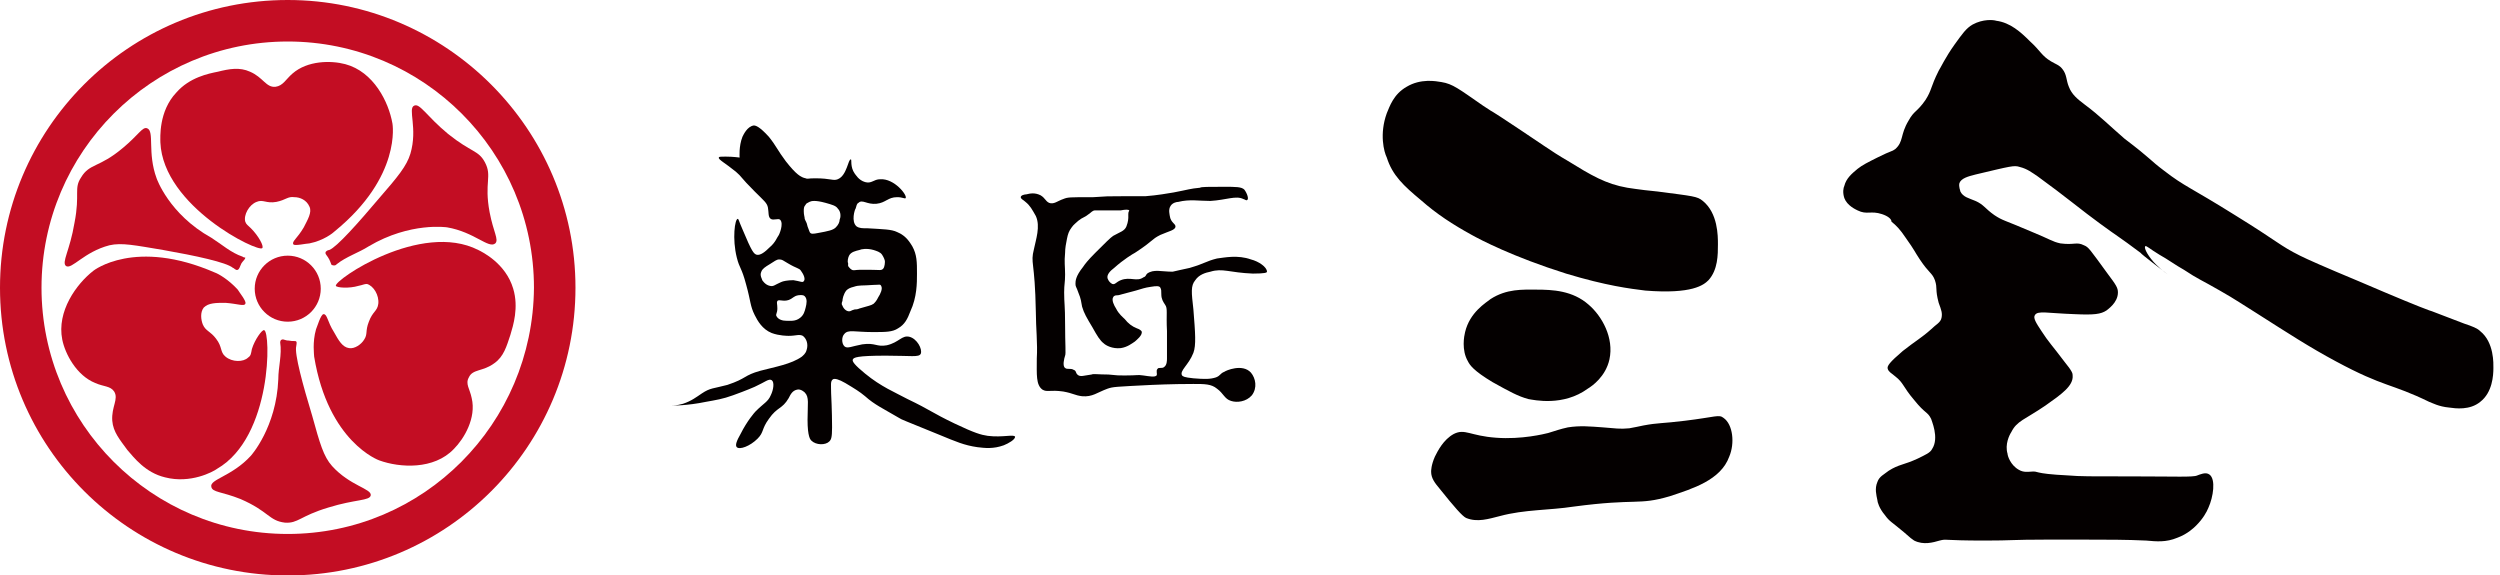
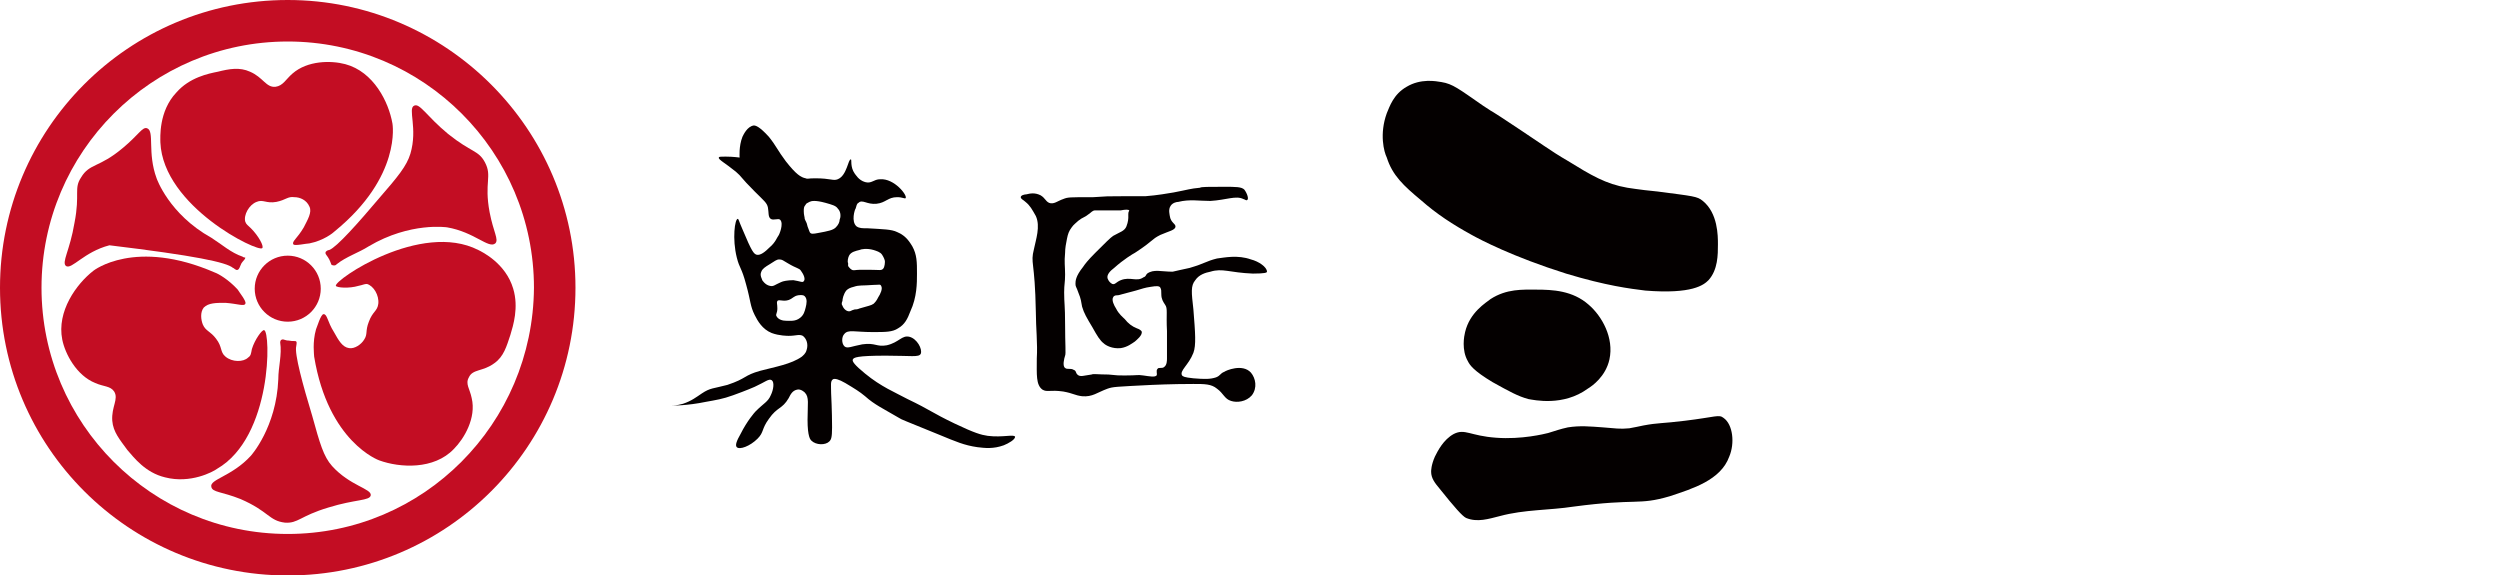
<svg xmlns="http://www.w3.org/2000/svg" width="265" height="61" viewBox="0 0 265 61" fill="none">
  <path d="M30.5 0C13.6 0 0 13.7 0 30.5C0 47.4 13.7 61 30.5 61C47.4 61 61 47.3 61 30.5C61 13.7 47.3 0 30.5 0ZM30.5 56.6C16.1 56.6 4.4 44.9 4.4 30.5C4.4 16.1 16.1 4.4 30.5 4.4C44.9 4.4 56.6 16.1 56.6 30.5C56.5 44.9 44.9 56.6 30.5 56.6Z" fill="#C30D23" />
  <path d="M30.5 34.1C32.433 34.1 34 32.533 34 30.6C34 28.667 32.433 27.1 30.5 27.1C28.567 27.1 27 28.667 27 30.6C27 32.533 28.567 34.1 30.5 34.1Z" fill="#C30D23" />
  <path d="M25.2 30.7C24.2 29.6 23.1 29 22.8 28.9C14.3 25.2 9.9 28.7 9.9 28.7C8.1 30.1 6 33 6.6 36C6.9 37.5 8.1 39.8 10.1 40.6C11 41 11.7 40.9 12.1 41.5C12.6 42.3 11.8 43.1 11.9 44.6C12 45.8 12.7 46.6 13.5 47.7C14.2 48.5 15.4 50.1 17.5 50.6C20.2 51.3 22.6 50 23 49.7C28.9 46.3 28.7 35.1 28 35C27.8 34.9 27 36 26.7 37C26.6 37.5 26.6 37.7 26.3 37.9C25.8 38.4 24.6 38.4 23.9 37.8C23.3 37.3 23.6 36.8 22.9 35.9C22.3 35.1 21.8 35.1 21.5 34.4C21.3 33.9 21.2 33.1 21.6 32.6C22.1 32.1 22.9 32.1 23.9 32.1C25.2 32.2 25.9 32.5 26 32.2C26.2 32 25.3 30.9 25.2 30.7Z" fill="#C30D23" />
  <path d="M29.7 36.3C29.9 37.6 29.5 38.9 29.5 40.2C29.3 45.3 26.6 48.3 26.6 48.3C24.6 50.5 22.2 50.8 22.4 51.6C22.5 52.2 23.5 52.1 25.5 52.9C28.5 54.2 28.5 55.2 30.2 55.4C31.6 55.5 31.8 54.7 34.8 53.8C37.7 52.9 39.2 53.1 39.3 52.5C39.4 51.8 37.1 51.5 35.2 49.4C34.3 48.4 33.9 47 33.1 44.1C32.1 40.8 31.2 37.5 31.4 36.7C31.4 36.6 31.5 36.3 31.4 36.2C31.3 36.1 31.1 36.2 30.6 36.1C30.2 36.1 30 35.9 29.9 36C29.7 36 29.7 36.3 29.7 36.3Z" fill="#C30D23" />
  <path d="M33.5 34.9C33.1 36.3 33.3 37.6 33.3 37.8C34.8 46.9 40.2 48.8 40.2 48.8C42.4 49.6 46 49.8 48.1 47.6C49.2 46.5 50.5 44.3 50 42.2C49.8 41.2 49.3 40.7 49.7 40C50.1 39.1 51.2 39.4 52.4 38.5C53.4 37.8 53.7 36.7 54.1 35.5C54.4 34.5 55 32.6 54.4 30.6C53.6 27.9 51.1 26.7 50.7 26.5C44.6 23.4 35.4 29.7 35.6 30.3C35.7 30.5 37 30.6 38 30.3C38.5 30.2 38.6 30.1 38.9 30.1C39.6 30.3 40.2 31.3 40.1 32.2C40 33 39.5 33 39.1 34.1C38.7 35.1 39 35.4 38.6 36C38.3 36.5 37.6 37 37 36.9C36.3 36.8 35.9 36.1 35.4 35.2C34.7 34.1 34.7 33.3 34.3 33.3C34 33.3 33.6 34.7 33.5 34.9Z" fill="#C30D23" />
  <path d="M35.7 28C36.7 27.2 38 26.8 39.1 26.1C43.5 23.5 47.4 24.1 47.4 24.1C50.3 24.6 51.8 26.4 52.5 25.8C52.9 25.4 52.3 24.6 51.9 22.5C51.3 19.3 52.2 18.7 51.4 17.2C50.7 15.9 50 16.2 47.5 14.2C45.2 12.3 44.5 10.9 43.9 11.2C43.2 11.5 44.3 13.6 43.5 16.3C43.1 17.6 42.2 18.7 40.2 21C38 23.6 35.7 26.2 34.9 26.5C34.8 26.5 34.5 26.6 34.5 26.8C34.5 27 34.7 27.1 34.9 27.5C35.1 27.9 35.1 28.1 35.2 28.1C35.5 28.2 35.6 28.1 35.7 28Z" fill="#C30D23" />
  <path d="M32.8 25.8C34.3 25.5 35.3 24.7 35.5 24.5C42.6 18.7 41.6 13.1 41.6 13.1C41.2 10.8 39.6 7.6 36.6 6.8C35.1 6.4 32.6 6.4 31 7.8C30.3 8.4 30 9.1 29.2 9.2C28.2 9.3 27.9 8.2 26.5 7.6C25.4 7.1 24.3 7.3 23.1 7.6C22.1 7.8 20.1 8.2 18.7 9.8C16.8 11.8 17 14.6 17 15.1C17.3 21.9 27.4 26.8 27.8 26.3C28 26.1 27.4 25 26.6 24.2C26.3 23.9 26.1 23.8 26 23.5C25.8 22.8 26.4 21.7 27.2 21.4C27.9 21.1 28.2 21.6 29.3 21.4C30.3 21.2 30.5 20.8 31.2 20.9C31.8 20.9 32.5 21.2 32.8 21.9C33.1 22.5 32.6 23.3 32.2 24.1C31.5 25.3 30.9 25.6 31.1 25.9C31.2 26.1 32.5 25.8 32.8 25.8Z" fill="#C30D23" />
-   <path d="M25.7 27.2C24.5 26.8 23.5 25.9 22.4 25.2C17.9 22.7 16.6 18.9 16.6 18.9C15.6 16.2 16.4 13.9 15.6 13.6C15.1 13.4 14.7 14.3 13 15.7C10.5 17.8 9.5 17.3 8.6 18.8C7.8 20 8.5 20.5 7.9 23.6C7.4 26.6 6.5 27.8 7 28.2C7.6 28.6 8.9 26.7 11.6 26C12.9 25.7 14.3 26 17.3 26.5C20.7 27.1 24 27.8 24.7 28.4C24.8 28.4 25 28.7 25.2 28.6C25.4 28.5 25.4 28.3 25.6 27.9C25.8 27.6 26 27.5 26 27.3C26 27.3 25.8 27.3 25.7 27.2Z" fill="#C30D23" />
+   <path d="M25.7 27.2C24.5 26.8 23.5 25.9 22.4 25.2C17.9 22.7 16.6 18.9 16.6 18.9C15.6 16.2 16.4 13.9 15.6 13.6C15.1 13.4 14.7 14.3 13 15.7C10.5 17.8 9.5 17.3 8.6 18.8C7.8 20 8.5 20.5 7.9 23.6C7.4 26.6 6.5 27.8 7 28.2C7.6 28.6 8.9 26.7 11.6 26C20.7 27.1 24 27.8 24.7 28.4C24.8 28.4 25 28.7 25.2 28.6C25.4 28.5 25.4 28.3 25.6 27.9C25.8 27.6 26 27.5 26 27.3C26 27.3 25.8 27.3 25.7 27.2Z" fill="#C30D23" />
  <path d="M104.7 46.2C104 46.1 103.3 45.9 101.2 44.9C98.7 43.7 98.7 43.5 96.2 42.3C94.9 41.6 93.4 41 91.7 39.6C90.6 38.7 90.3 38.3 90.4 38.1C90.5 37.9 90.8 37.7 93.9 37.7C96.6 37.7 97.4 37.9 97.6 37.5C97.8 37 97.2 35.9 96.4 35.7C95.6 35.5 95.3 36.3 94 36.6C92.9 36.8 92.8 36.3 91.4 36.5C90.3 36.7 89.8 37 89.5 36.7C89.2 36.4 89.2 35.7 89.5 35.4C89.9 34.9 90.6 35.2 92.5 35.2C93.9 35.2 94.6 35.2 95.2 34.8C95.9 34.4 96.2 33.8 96.5 33C97.2 31.5 97.2 30 97.2 29C97.2 27.8 97.2 27 96.7 26.1C96.5 25.8 96.1 25 95.1 24.6C94.5 24.3 93.6 24.3 92 24.2C91.4 24.2 91.1 24.2 90.8 24C90.2 23.5 90.6 22.2 90.7 22.1C90.8 21.8 90.8 21.6 91 21.5C91.4 21.1 91.9 21.7 92.9 21.6C93.9 21.5 94.1 20.9 95.1 20.9C95.7 20.9 95.9 21.1 96 21C96.2 20.7 94.8 18.9 93.3 19C92.6 19 92.4 19.5 91.7 19.3C91 19.1 90.7 18.5 90.6 18.4C90.1 17.7 90.3 16.9 90.2 16.9C89.9 16.8 89.8 18.6 88.8 19C88.3 19.2 88.1 18.9 86.4 18.9C85.6 18.9 85.6 19 85.4 18.9C84.9 18.8 84.4 18.5 83.3 17.1C82.4 15.9 82.3 15.5 81.5 14.5C80.5 13.4 80.1 13.3 79.9 13.3C79.2 13.4 78.8 14.3 78.7 14.5C78.3 15.5 78.4 16.7 78.4 16.7C78.4 16.7 77.7 16.6 76.9 16.6C76.4 16.6 76.2 16.6 76.2 16.7C76.1 16.9 76.9 17.3 78 18.2C78.7 18.8 78.4 18.7 80 20.3C81 21.3 81.3 21.5 81.4 22C81.5 22.5 81.4 23 81.7 23.2C82 23.4 82.5 23.1 82.7 23.3C83.1 23.7 82.6 24.9 82.5 25C82.4 25.1 82.2 25.7 81.6 26.2C81.1 26.7 80.6 27.1 80.2 27C79.9 26.9 79.7 26.7 78.7 24.3C78.3 23.4 78.3 23.2 78.2 23.2C77.9 23.2 77.6 25.3 78.1 27.3C78.4 28.5 78.6 28.3 79.1 30.2C79.6 32 79.5 32.4 80 33.4C80.3 34 80.8 34.9 81.8 35.3C82.6 35.6 83.5 35.6 83.6 35.6C84.4 35.6 84.7 35.4 85.1 35.6C85.5 35.9 85.7 36.5 85.5 37.1C85.4 37.5 85.1 37.7 85 37.8C83.9 38.6 82.1 38.9 80.6 39.3C78.8 39.8 79.2 40.1 77.1 40.8C75.6 41.2 75.3 41.1 74.4 41.7C73.8 42.1 73.3 42.5 72.4 42.8C71.7 43 71.2 43 71.2 43C71.2 43 72.9 43 74.8 42.6C75.9 42.4 76.6 42.3 77.7 41.9C79.1 41.4 80 41 80 41C81.1 40.5 81.5 40.1 81.8 40.3C82.1 40.5 82 41.3 81.7 41.9C81.4 42.6 81 42.7 80.1 43.6C80 43.7 79.2 44.6 78.5 46C78.1 46.7 77.9 47.2 78.1 47.4C78.4 47.7 79.5 47.3 80.3 46.5C81 45.8 80.7 45.5 81.5 44.4C82.4 43.1 82.9 43.4 83.6 42.2C83.8 41.8 84 41.4 84.5 41.3C84.9 41.2 85.3 41.6 85.3 41.6C85.8 42.1 85.6 42.8 85.6 44.5C85.6 46.3 85.9 46.6 86 46.7C86.5 47.2 87.5 47.2 87.9 46.8C88.1 46.6 88.2 46.4 88.2 45.3C88.2 43.6 88.1 41.7 88.1 41.7C88.1 40.8 88 40.4 88.3 40.2C88.5 40.1 88.9 40.2 89.6 40.6C90.6 41.2 91.1 41.5 91.7 42C92.7 42.9 93.6 43.3 95.3 44.3C95.6 44.5 95.7 44.5 99.6 46.1C101.3 46.8 102.2 47.2 103.6 47.4C104.4 47.5 105.3 47.6 106.4 47.2C106.9 47 107.6 46.6 107.6 46.3C107.5 46 106.3 46.4 104.7 46.2ZM90 27.1C90.2 26.7 90.7 26.6 91.1 26.5C91.3 26.4 91.9 26.3 92.6 26.5C92.9 26.6 93.3 26.7 93.5 27C93.7 27.3 93.8 27.6 93.8 27.7C93.8 27.8 93.8 28.3 93.6 28.5C93.4 28.7 93.2 28.6 92.3 28.6C91.7 28.6 91.4 28.6 91.1 28.6C90.7 28.6 90.5 28.7 90.3 28.6C90.1 28.5 89.9 28.2 89.9 28.2C89.9 28.2 89.9 28 89.9 27.9C89.8 27.7 89.9 27.3 90 27.1ZM89.3 31.9C89.3 31.7 89.4 31.2 89.7 30.8C89.9 30.6 90.1 30.5 90.5 30.4C91.1 30.2 91.3 30.3 92.6 30.2C93.2 30.2 93.3 30.1 93.4 30.3C93.6 30.6 93.3 31.2 93.1 31.5C92.9 31.9 92.8 32 92.6 32.2C92.3 32.4 92.1 32.4 91.1 32.7C90.9 32.8 90.7 32.8 90.6 32.8C90.2 32.9 90.2 33 90 33C89.7 33 89.4 32.7 89.3 32.4C89.2 32.3 89.2 32.1 89.3 31.9ZM81.6 30.3C81.1 30.2 80.8 29.7 80.8 29.7C80.8 29.6 80.5 29.2 80.7 28.8C80.8 28.5 81.1 28.3 81.6 28C82.1 27.7 82.3 27.5 82.6 27.5C82.9 27.5 83 27.6 83.5 27.9C84.5 28.5 84.7 28.4 84.9 28.7C85.2 29.1 85.4 29.6 85.2 29.8C85.1 30 84.8 29.8 84.1 29.7C83.5 29.7 83 29.8 82.8 29.9C82.1 30.2 82 30.4 81.6 30.3ZM85.4 32.6C85.3 33 85.2 33.4 84.8 33.7C84.3 34.1 83.7 34 83.3 34C83 34 82.5 33.9 82.3 33.5C82.2 33.3 82.4 33.2 82.4 32.7C82.4 32.2 82.3 32.1 82.4 31.9C82.6 31.7 83 32 83.6 31.8C84.1 31.6 84.1 31.4 84.6 31.3C84.7 31.3 85.1 31.2 85.3 31.4C85.6 31.7 85.5 32.2 85.4 32.6ZM89 23.3C89 23.5 88.9 23.8 88.6 24.1C88.3 24.4 87.8 24.5 86.7 24.7C86.2 24.8 86 24.8 85.9 24.7C85.8 24.6 85.8 24.5 85.6 24C85.5 23.5 85.4 23.5 85.3 23.2C85.3 23 85.2 22.8 85.2 22.4C85.2 22.1 85.2 21.9 85.4 21.7C85.4 21.6 85.6 21.5 85.8 21.4C86 21.3 86.4 21.2 87.5 21.5C88.2 21.7 88.6 21.8 88.8 22.1C89.2 22.5 89.1 23.1 89 23.3Z" fill="#040000" />
  <path d="M132.6 27.5C131.2 27 129.8 27.3 129 27.4C127.8 27.7 127.8 27.9 126.1 28.4C125.2 28.6 124.7 28.7 124.3 28.8C123.1 28.8 122.3 28.5 121.6 29C121.4 29.2 121.5 29.3 121.2 29.4C120.5 29.9 119.8 29.3 118.8 29.7C118.3 29.9 118.2 30.2 117.9 30.1C117.7 30 117.5 29.8 117.4 29.5C117.3 29.1 117.7 28.7 118.1 28.4C119.1 27.5 120.1 26.9 120.3 26.8C122.3 25.5 122 25.4 123 24.9C123.9 24.5 124.6 24.4 124.6 24C124.6 23.7 124.1 23.6 124 22.9C124 22.8 123.8 22.2 124.1 21.8C124.3 21.5 124.7 21.4 124.9 21.4C126.1 21.1 127.1 21.3 128.3 21.3C130 21.2 131 20.7 131.8 21.1C131.9 21.1 132.1 21.3 132.2 21.2C132.4 21.1 132.2 20.5 131.9 20.1C131.6 19.8 131 19.8 129.7 19.8C128.1 19.8 127.3 19.8 127.2 19.9C126.1 20 126 20.1 124.4 20.4C123.8 20.5 122.7 20.7 121.4 20.8C120.8 20.8 120.8 20.8 118.9 20.8C117.2 20.8 117.5 20.8 115.9 20.9C113.3 20.9 113.2 20.9 112.7 21.1C112.1 21.3 111.7 21.7 111.2 21.5C110.8 21.3 110.8 21 110.3 20.7C109.7 20.4 109.2 20.5 108.8 20.6C108.6 20.6 108.2 20.7 108.2 20.9C108.2 21.1 108.5 21.2 108.7 21.4C109.2 21.8 109.4 22.2 109.8 22.9C110.3 24 109.8 25.4 109.6 26.4C109.2 28 109.7 27.5 109.8 33.1C109.8 34.7 110 36.4 109.9 38C109.9 39.7 109.8 40.8 110.5 41.3C111 41.6 111.3 41.3 112.7 41.5C113.8 41.7 113.9 41.9 114.7 42C115.8 42.1 116.3 41.6 117.4 41.2C118 41 118.1 41 122.1 40.8C122.2 40.8 124.1 40.7 126.5 40.7C127.7 40.7 128.4 40.7 129 41.2C129.7 41.7 129.8 42.3 130.5 42.5C131.1 42.7 132.1 42.6 132.7 41.9C133.3 41.1 133.1 40.1 132.6 39.5C131.7 38.5 129.9 39.3 129.8 39.4C129.3 39.6 129.4 39.8 128.9 40C128.3 40.2 127.7 40.2 126.5 40.1C125.5 40 125.4 39.9 125.3 39.8C125 39.3 126 38.7 126.5 37.4C126.8 36.6 126.7 35.3 126.5 32.8C126.3 31 126.2 30.3 126.7 29.7C127.1 29.1 127.8 28.9 128.3 28.8C129.6 28.4 130.3 28.9 132.8 29C134.1 29 134.3 28.9 134.3 28.8C134.3 28.3 133.4 27.7 132.6 27.5ZM123.7 35.1C123.7 36.1 123.7 37 123.7 38C123.7 38.2 123.7 38.7 123.4 38.9C123.2 39.1 122.8 38.9 122.7 39.1C122.5 39.3 122.7 39.6 122.6 39.8C122.4 40 121.9 39.9 121.2 39.8C120.5 39.7 120.7 39.8 119.2 39.8C118.5 39.8 118.5 39.8 117.5 39.7C116.4 39.7 115.9 39.6 115.7 39.7C114.9 39.8 114.5 40 114.2 39.7C114 39.5 114.1 39.3 113.8 39.2C113.5 39 113.1 39.2 112.9 39C112.6 38.8 112.8 38 112.9 37.7C113 37.5 112.9 36.5 112.9 34.4C112.9 32.3 112.8 32.2 112.8 31C112.8 30.1 112.9 30 112.9 29.1C112.9 28.2 112.8 27.8 112.9 26.8C112.9 26.3 113 25.8 113.1 25.3C113.2 24.8 113.3 24.5 113.6 24.1C113.8 23.8 114.1 23.6 114.3 23.4C114.8 23 114.9 23.1 115.4 22.7C115.7 22.5 115.8 22.3 116.1 22.3C116.3 22.3 116.3 22.3 116.7 22.3C116.7 22.3 116.7 22.3 117.8 22.3C118.8 22.3 118.8 22.3 118.8 22.3C119.3 22.2 119.6 22.2 119.7 22.3C119.7 22.4 119.6 22.4 119.6 22.7C119.6 22.9 119.6 23 119.6 23.1C119.6 23.1 119.6 23.5 119.4 24C119.2 24.5 118.7 24.6 118 25C117.7 25.2 117.2 25.7 116.1 26.8C115.3 27.6 115 28 114.8 28.3C114 29.3 114 29.8 114 30.1C114 30.4 114.1 30.4 114.3 31C114.6 31.7 114.6 32 114.7 32.5C114.9 33.2 115.2 33.7 115.8 34.7C116.3 35.6 116.6 36.1 117 36.4C117.2 36.6 117.9 37 118.8 36.9C119.5 36.8 120 36.4 120.3 36.2C120.4 36.1 121.2 35.5 121 35.1C120.9 35 120.8 34.9 120.5 34.8C120 34.6 119.6 34.3 119.2 33.8C119 33.6 118.6 33.3 118.3 32.7C118.1 32.4 117.8 31.8 118 31.5C118.1 31.3 118.3 31.3 118.5 31.3C118.6 31.3 119.2 31.1 120.4 30.8C121.1 30.6 121.3 30.5 122 30.4C122.6 30.3 122.9 30.3 123 30.5C123.1 30.7 123.1 30.8 123.1 31.2C123.1 31.7 123.3 32 123.5 32.3C123.8 32.7 123.6 33.2 123.7 35.1Z" fill="#040000" />
  <path d="M147 12C147.3 11.3 147.7 10 149.1 9.2C150.6 8.3 152.2 8.6 152.8 8.7C154 8.9 154.6 9.4 157.2 11.2C159 12.4 157 11 161.2 13.8C165.5 16.7 165.1 16.4 166.1 17C168.7 18.6 170.2 19.5 172.5 19.9C172.6 19.9 173.6 20.1 175.7 20.3C179.5 20.8 179.9 20.8 180.5 21.3C182.1 22.6 182.1 25 182.1 25.9C182.1 27 182.1 28.6 181.1 29.7C180.6 30.2 179.4 31.2 174.4 30.8C172.8 30.6 170.3 30.3 166 29C160.3 27.2 156.9 25.4 156 24.9C154 23.8 152.3 22.7 150.6 21.2C148.8 19.7 147.6 18.6 147 16.7C146.7 16.1 146.2 14.2 147 12Z" fill="#040000" />
  <path d="M155.3 35.2C155.8 33.1 157.5 32.1 158 31.7C159.7 30.6 161.4 30.7 162.8 30.7C164.6 30.7 166.7 30.8 168.4 32.3C169.8 33.5 171.1 35.8 170.6 38.1C170.2 39.9 168.8 40.9 168.3 41.2C165.7 43.1 162.6 42.4 162 42.3C160.9 42 160 41.5 158.2 40.5C156.2 39.3 155.8 38.7 155.6 38.3C154.9 37.1 155.2 35.6 155.3 35.2Z" fill="#040000" />
  <path d="M154.1 46C155.3 45.4 155.8 46.2 158.6 46.4C161.3 46.6 163.7 46 164.1 45.9C165.1 45.6 165.3 45.5 166.2 45.3C167.5 45.1 168.5 45.2 169.9 45.3C171.2 45.4 171.7 45.5 172.7 45.4C173.3 45.3 173.7 45.2 174.2 45.1C175.8 44.8 176.2 44.9 178.6 44.6C181.9 44.2 182.2 43.9 182.7 44.3C183.7 45 183.9 47 183.3 48.4C182.4 50.9 179.4 51.8 177 52.6C173.6 53.6 173.6 52.8 166.8 53.7C164.2 54.1 161.6 54 159 54.7C157.8 55 156.6 55.4 155.4 54.9C155 54.7 154.2 53.8 152.6 51.8C152.1 51.2 151.7 50.7 151.7 50C151.7 49.9 151.7 49.3 152.1 48.4C152.4 47.8 153 46.6 154.1 46Z" fill="#040000" />
-   <path d="M199.5 22.7C198.3 22.3 197.9 22.8 196.9 22.3C196.7 22.2 195.8 21.8 195.5 21C195.3 20.4 195.4 19.9 195.5 19.7C195.7 18.9 196.3 18.4 196.9 17.9C197.4 17.5 198 17.2 199 16.7C200.6 15.9 200.5 16.1 200.9 15.8C201.8 15 201.4 14.3 202.3 12.8C202.9 11.7 203.2 11.9 204.1 10.6C204.8 9.5 204.6 9.3 205.5 7.5C205.7 7.2 206.2 6.1 207.2 4.7C208 3.6 208.4 3 209.1 2.6C210.2 2 211.3 2.1 211.6 2.2C213.1 2.4 214.2 3.4 215.2 4.4C216.3 5.4 216.4 5.9 217.4 6.5C217.9 6.8 218.3 6.9 218.6 7.3C219.1 7.9 219 8.5 219.3 9.2C219.6 10 220.2 10.5 221 11.1C222.5 12.2 223.8 13.5 225.2 14.7C228.1 16.9 227.8 16.9 229.4 18.1C231.6 19.8 232.1 19.8 236.9 22.8C241.6 25.7 241.6 26 243.8 27.1C244.6 27.5 246.4 28.3 250 29.8C254.2 31.6 256.4 32.5 257.5 32.9C257.6 32.9 258.8 33.4 261.2 34.3C262.1 34.6 262.6 34.8 262.9 35.1C264.4 36.3 264.3 38.6 264.3 39C264.3 39.8 264.2 41.6 262.9 42.6C261.8 43.5 260.3 43.3 259.6 43.2C258.5 43.1 257.8 42.7 257.5 42.6C253.4 40.6 252.8 41.1 247.6 38.3C244.8 36.8 242.5 35.3 239.2 33.2C237.9 32.4 236.9 31.7 235.3 30.8C233.4 29.7 233 29.6 231.5 28.6C230.6 28.1 229.8 27.5 228.9 27C227.9 26.4 227.5 26 227.4 26.1C227.2 26.3 227.8 27.3 228.5 28C229.2 28.7 229.8 29.1 229.8 29.1C229.8 29.1 226.9 26.9 226.9 26.8C224.5 25 224.5 25.1 222.6 23.7C220.8 22.4 218.9 20.8 216 18.7C215.4 18.3 214.9 17.9 214.1 17.7C213.5 17.5 213.2 17.6 209.4 18.5C208.6 18.7 207.9 18.9 207.7 19.4C207.6 19.8 207.8 20.2 207.8 20.3C208.1 20.9 208.7 21 209.4 21.3C210.3 21.7 210.4 22.1 211.4 22.8C212.3 23.4 212.4 23.3 215.2 24.5C217.4 25.4 217.5 25.6 218.4 25.8C219.9 26 220.1 25.6 220.9 26C221.4 26.2 221.5 26.4 223.4 29C224.3 30.2 224.5 30.5 224.5 31C224.5 32.1 223.4 32.8 223.3 32.9C222.7 33.3 222 33.4 219.9 33.3C217 33.2 216 32.9 215.7 33.4C215.5 33.7 215.8 34.2 216.4 35.1C217.1 36.2 217.6 36.7 218.8 38.3C219.7 39.4 219.7 39.6 219.7 39.8C219.8 40.9 218.5 41.8 216.8 43C214.6 44.5 213.8 44.6 213.2 45.8C213 46.1 212.5 47.1 212.8 48.1C212.8 48.3 213.1 49.3 214 49.8C214.5 50.1 215 50 215.2 50C216.3 49.9 215.2 50.2 219.3 50.4C220.5 50.5 221.3 50.5 226.5 50.5C230.5 50.5 232.5 50.6 232.9 50.4C233.2 50.3 233.8 50 234.2 50.3C234.9 50.8 234.6 52.7 234.1 53.8C233.9 54.3 233.5 55 232.8 55.7C232.6 55.9 231.9 56.6 230.8 57C229.6 57.5 228.6 57.4 227.5 57.3C225.4 57.2 223.3 57.2 221.1 57.2C219.5 57.2 218.3 57.2 216.8 57.2C213.3 57.2 213.3 57.3 210.4 57.3C205.8 57.3 206.4 57.1 205.6 57.3C204.9 57.5 203.9 57.8 202.9 57.3C202.6 57.1 202.6 57.1 201.8 56.4C200.5 55.3 200.3 55.3 199.8 54.6C199.2 53.9 199 53.2 199 53C198.9 52.5 198.7 51.8 199 51.1C199.2 50.5 199.7 50.3 200.2 49.9C201.3 49.2 201.8 49.3 203.3 48.6C204.1 48.2 204.6 48 204.8 47.6C205.6 46.4 204.7 44.5 204.7 44.4C204.3 43.6 204.1 43.9 202.9 42.4C201.7 41 201.8 40.6 200.9 39.9C200.4 39.5 200.2 39.4 200.1 39.1C200 38.8 200.3 38.4 201.7 37.2C203.1 36.1 203.7 35.8 204.7 34.9C205.2 34.4 205.7 34.2 205.8 33.7C205.9 33.2 205.8 32.9 205.5 32.1C205.1 30.6 205.4 30.6 205.1 29.7C204.8 28.9 204.5 29 203.5 27.5C202.9 26.6 203 26.6 202 25.2C201.4 24.3 201 23.9 200.5 23.5C200.5 23.2 200.1 22.9 199.5 22.7Z" fill="#040000" />
</svg>